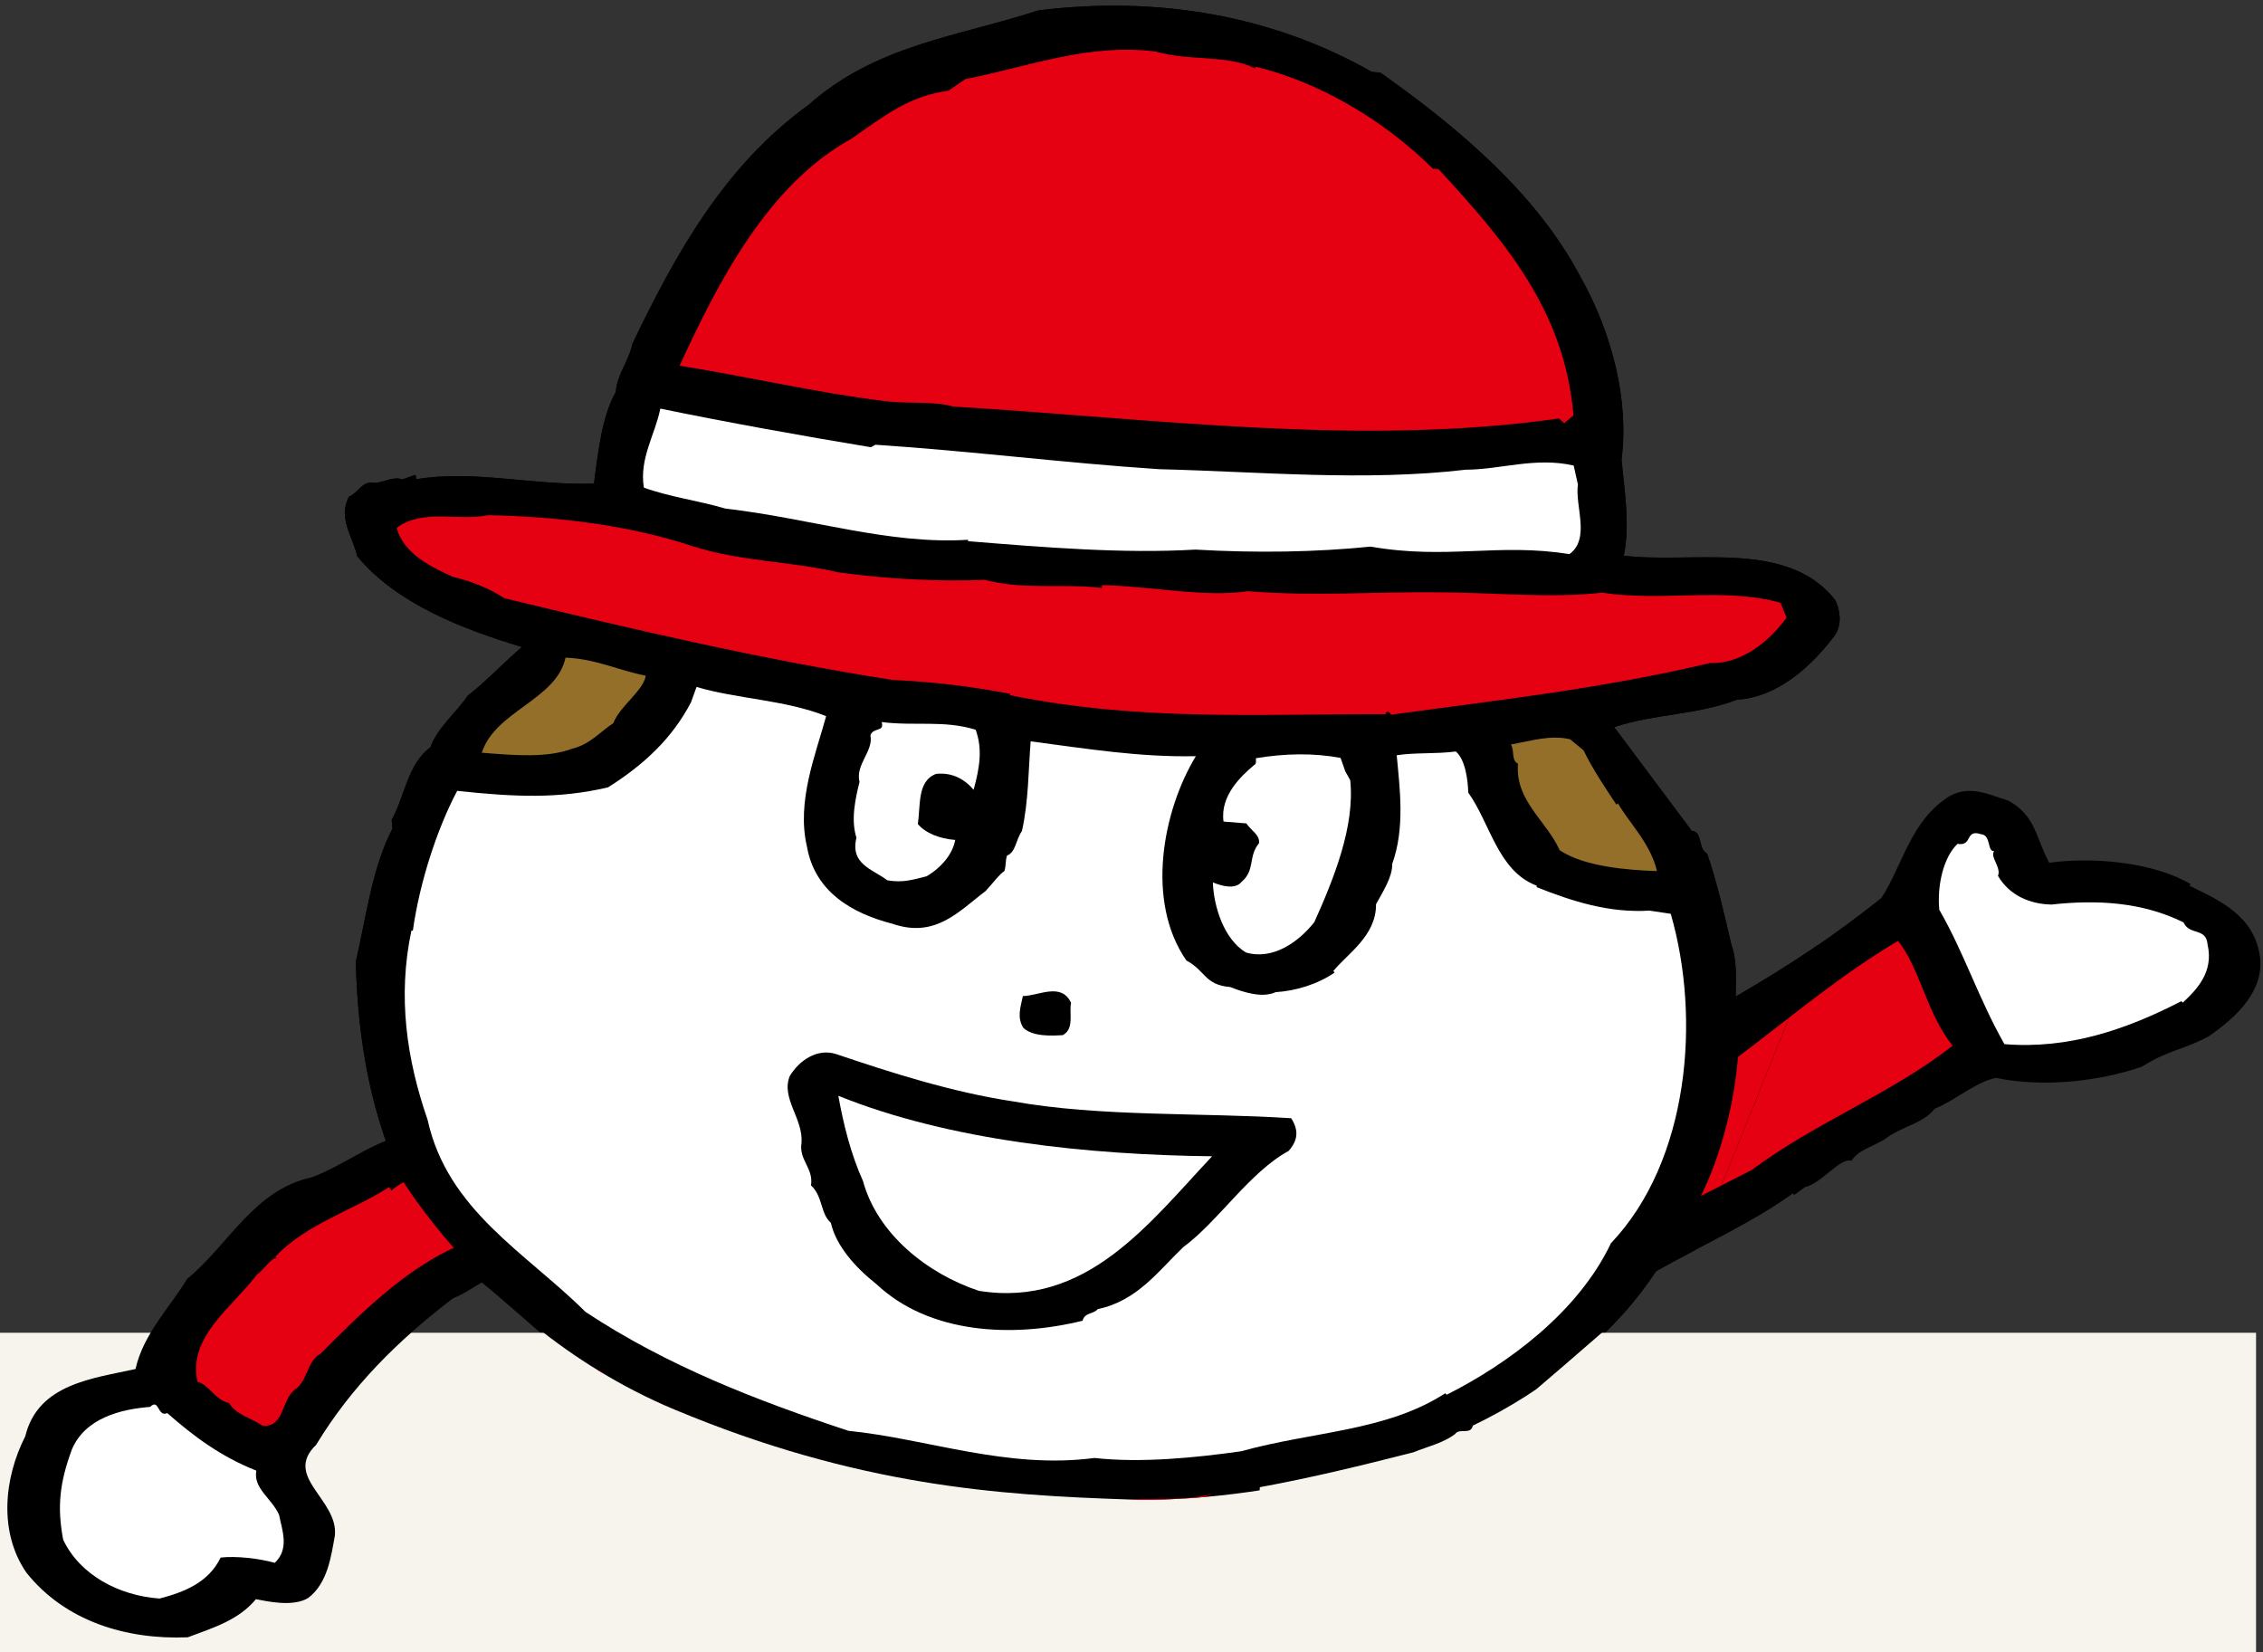
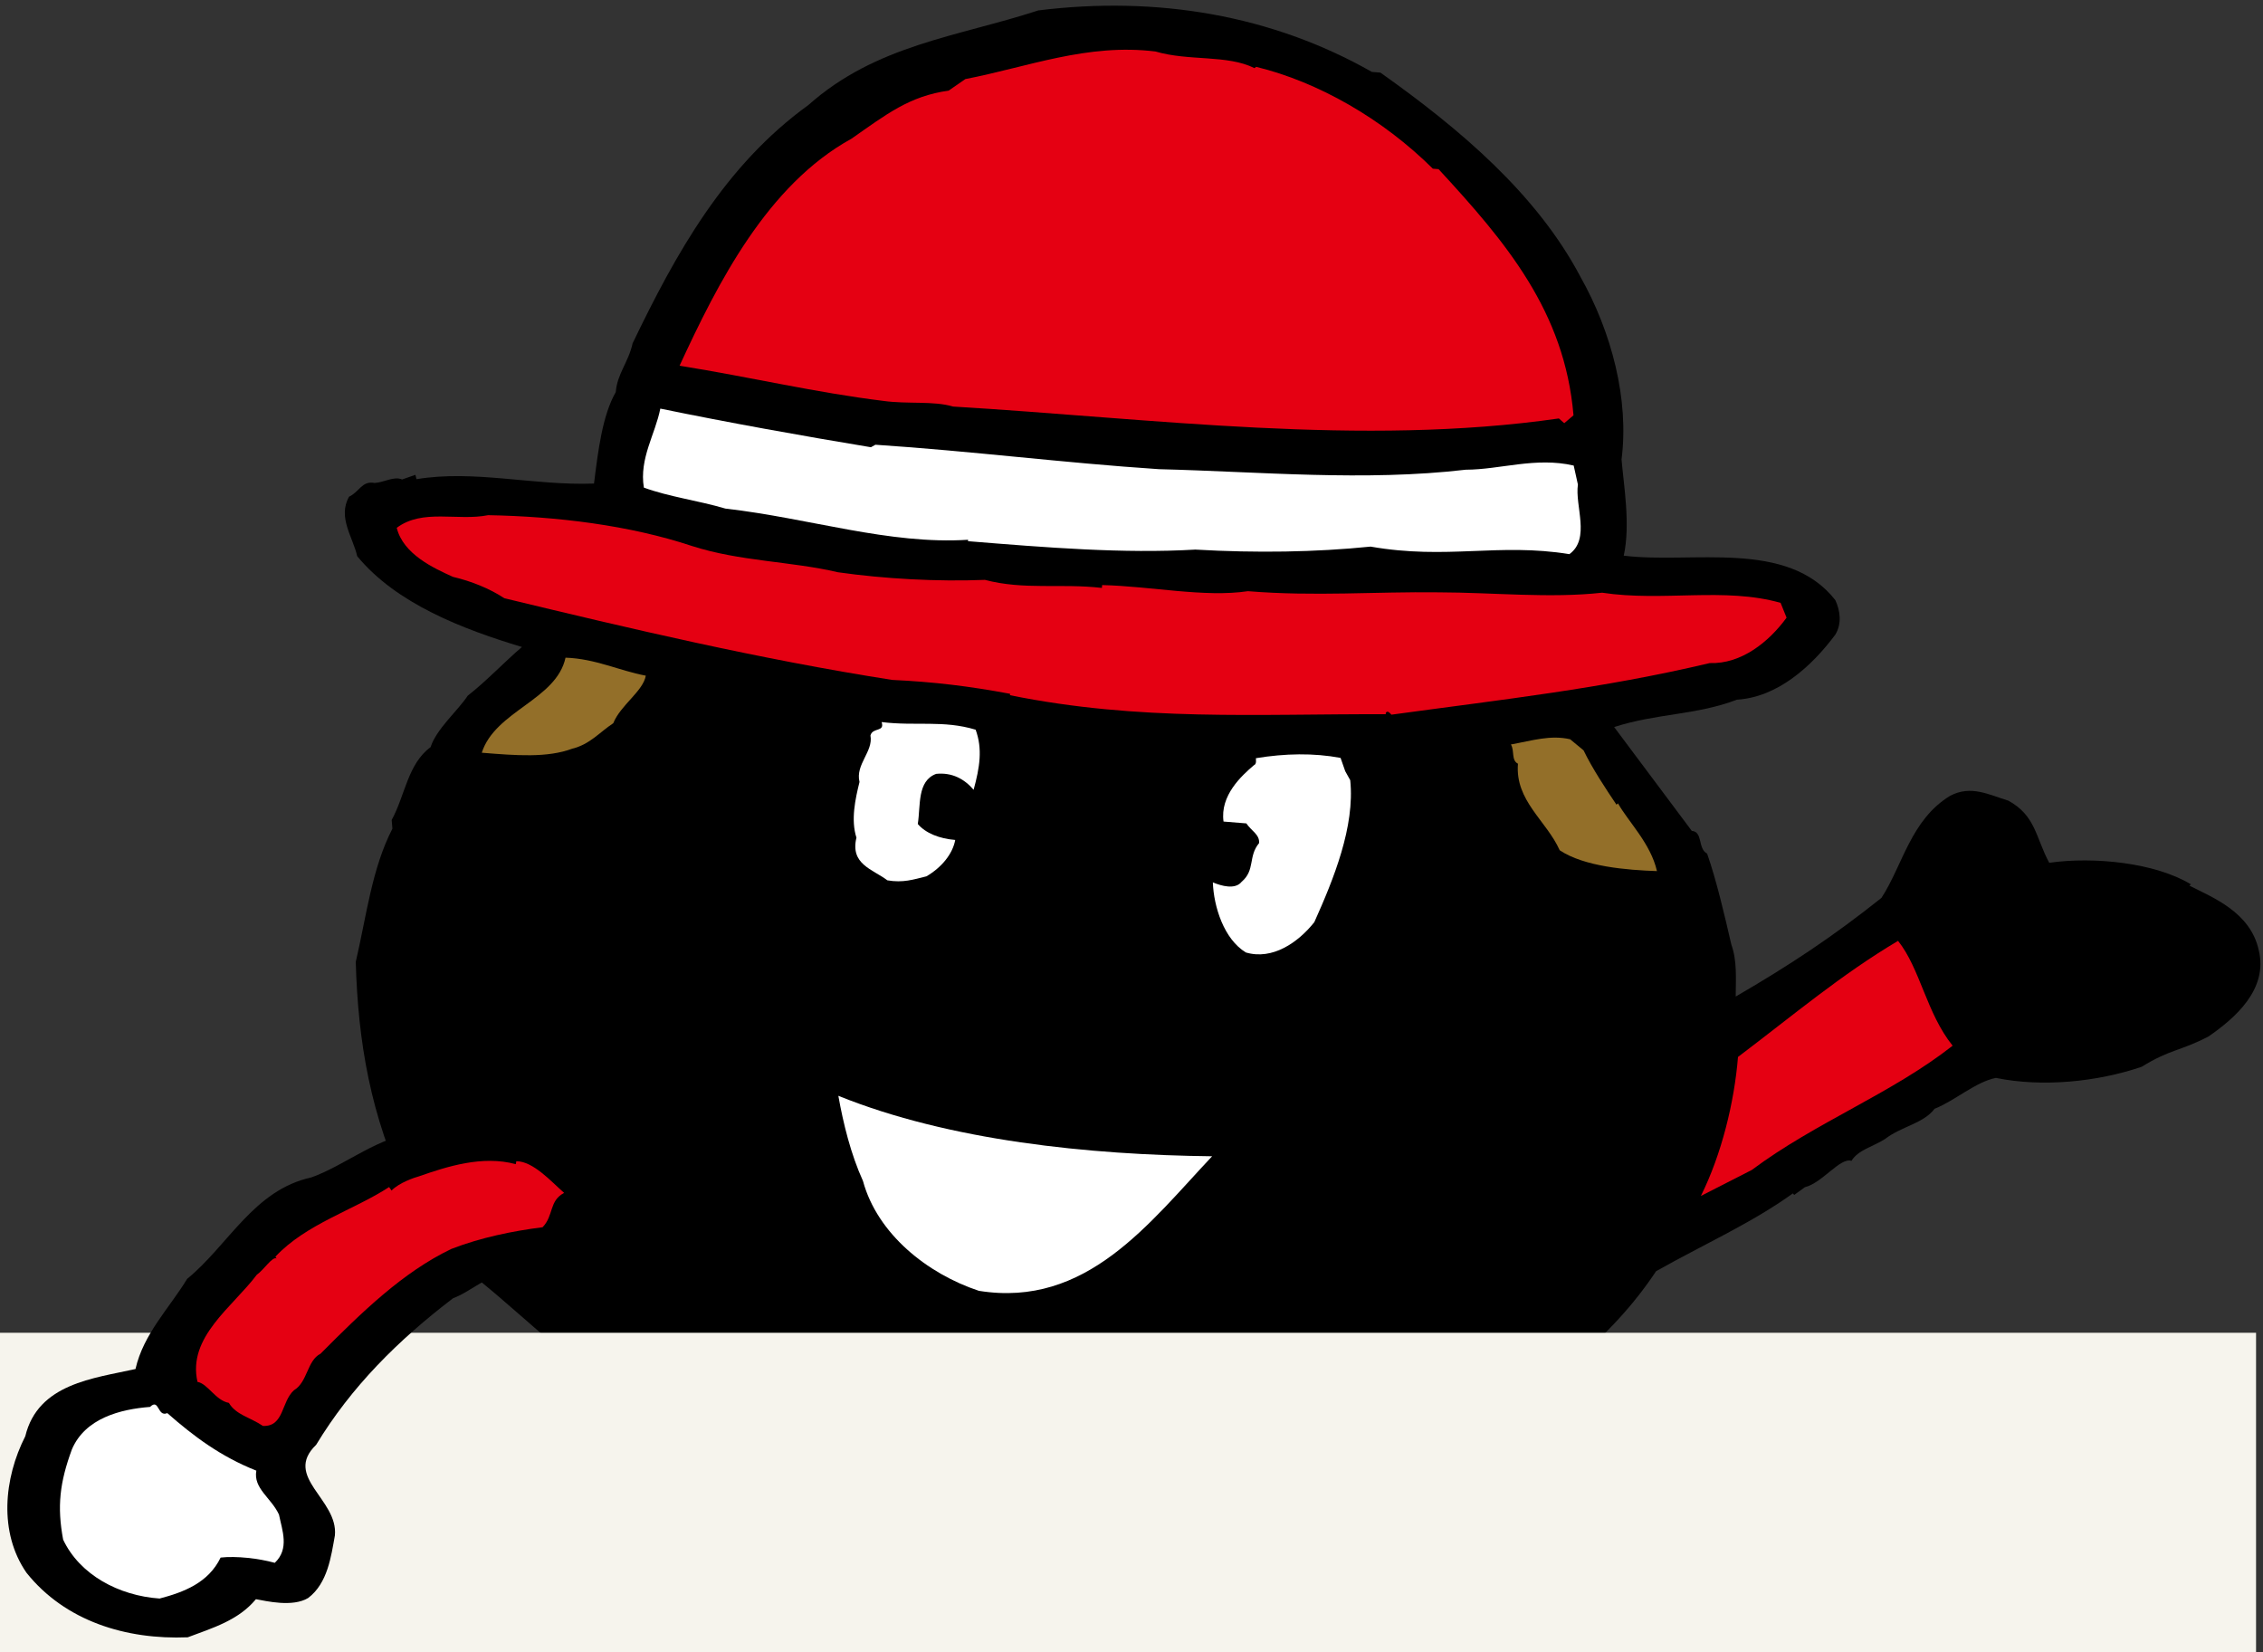
<svg xmlns="http://www.w3.org/2000/svg" xmlns:xlink="http://www.w3.org/1999/xlink" version="1.1" id="レイヤー_1" x="0px" y="0px" width="163px" height="119px" viewBox="0 0 163 119" enable-background="new 0 0 163 119" xml:space="preserve">
  <rect x="0" y="0" width="163" height="119" fill="#333333" stroke="none" />
  <g>
    <g>
      <path d="M31.613,89.714c-0.405-1.375-1.554-2.502-2.275-3.801c-2.653-5.483-3.556-10.929-3.713-16.625    c0.797-3.448,1.165-6.725,2.64-9.601l-0.053-0.624c0.971-1.779,1.155-4.039,2.802-5.248c0.417-1.309,1.97-2.63,2.678-3.708    c1.323-1.029,2.68-2.469,3.902-3.506c-4.237-1.275-9.047-3.112-11.867-6.543c-0.303-1.368-1.426-2.802-0.583-4.283    c0.751-0.352,0.921-1.166,1.835-0.988c0.728-0.045,1.386-0.509,1.985-0.252l0.957-0.336l0.078,0.315    c4.189-0.693,8.433,0.478,12.786,0.315c0.294-2.353,0.604-4.91,1.567-6.588c0.108-1.335,0.894-2.097,1.216-3.517    c3.108-6.464,6.617-12.792,12.654-17.156c4.899-4.355,10.73-4.915,16.567-6.818c8.558-1.061,16.814,0.332,24.024,4.43l0.616,0.05    c5.764,4.084,11.272,8.767,14.406,14.704c2.258,4.006,3.516,8.861,2.962,13.155c0.157,1.873,0.652,4.702,0.159,6.935    c4.911,0.606,11.774-1.215,15.238,3.199c0.352,0.753,0.483,1.693,0.006,2.481c-1.74,2.339-4.191,4.516-7.097,4.693    c-2.882,1.11-5.762,0.979-8.839,1.97l5.592,7.479c0.82,0.067,0.413,1.273,1.106,1.64c0.671,1.914,1.284,4.547,1.743,6.548    c0.421,1.171,0.321,2.402,0.315,3.745c3.903-2.266,6.961-4.291,10.496-7.104c1.534-2.355,2.107-5.615,4.935-7.347    c1.511-0.807,2.797-0.083,4.209,0.342c1.977,1.09,1.956,2.638,2.942,4.474c3.24-0.46,7.646,0.001,10.205,1.552l-0.11,0.094    c1.686,0.86,4.391,1.906,4.995,4.641c0.699,2.847-1.741,4.922-3.605,6.217c-2.049,1.072-2.76,0.912-4.827,2.191    c-3.188,1.084-7.145,1.486-10.5,0.8c-1.47,0.294-2.92,1.624-4.416,2.225c-0.81,1.07-2.375,1.254-3.588,2.189    c-0.869,0.549-1.921,0.774-2.398,1.561c-0.805-0.272-2.093,1.588-3.356,1.898l-0.77,0.558l-0.093-0.112    c-2.962,2.135-6.5,3.709-9.856,5.605c-3.18,4.805-8.037,8.646-13.198,11.12c-0.161,0.711-0.941,0.13-1.289,0.619    c-0.88,0.651-1.932,0.876-3,1.306c-3.692,0.94-7.17,1.795-11.052,2.512c-0.082,2.267-2.052,3.657-2.056,6.239    c-1.345,2.577-2.897,5.137-3.652,8.072c-1.661,2.655-3.221,5.318-4.694,8.195c-1.717,0.79-1.831,3.467-3.987,3.292    c-0.418,3.891-1.384,8.153-1.898,11.934c0.479,0.452,1.309,0.417,1.695,0.757c2.823,0.85,5.864,2.853,5.991,6.377    c-0.075,0.924-0.852,1.583-1.432,2.363c-4.341,1.302-9.191,1.216-13.451,0.25c-2.799-1.156-6.605-1.362-7.476-4.636l0.613-5.013    c-0.282-0.332,0.249-0.496,0.282-0.906c-0.037-4.652,1.972-9.036,1.407-13.525c0.214-0.086,0.34-0.385,0.143-0.505    c-9.218-3.537-17.442-6.581-25.928-11.506c-4.048,2.771-6.544,6.804-10.671,9.26c-0.834,1.378-2.441,2.074-3.465,3.231    c-1.281,0.516-2.835,1.836-4.514,0.874c-4.691-2.034-9.608-6.36-12.518-11.245c-0.63-2.428,0.846-4.065,2.126-5.82    c2.316-0.536,3.897-0.924,6.532-0.296l-0.008,0.102c1.72,0.451,3.091,1.387,4.555,2.436c3.238-1.7,5.858-3.45,8.642-5.912    c1.426-1.02,2.603-2.784,3.669-4.454c0.828-0.036,1.151-1.456,1.723-2.133c0.564-0.575,1.314-0.927,1.483-1.74l3.039-3.058    c0.895-0.858,1.936-2.22,2.833-3.077c-1.646-1.374-3.376-2.961-4.927-4.222L31.613,89.714z" />
      <path fill="#E50012" d="M90.362,4.908l0.112-0.095c4.458,1.085,9.1,3.734,12.732,7.337l0.411,0.033    c4.843,5.248,9.087,10.242,9.719,17.732l-0.666,0.566l-0.386-0.341c-14.217,2.048-29.239,0.003-43.634-0.857    c-1.412-0.423-3.292-0.163-5.03-0.408c-4.908-0.604-9.469-1.698-14.672-2.533c2.758-5.975,6.327-13.021,12.383-16.352    c2.519-1.759,4.174-3.07,6.997-3.462l1.203-0.832c4.514-0.874,8.787-2.592,13.696-1.987C85.65,4.422,88.376,3.92,90.362,4.908z" />
      <path fill="#FFFFFF" d="M113.654,34.901c-0.228,1.531,0.923,3.898-0.613,5.013c-5.099-0.828-8.816,0.42-14.318-0.543    c-3.959,0.401-8.2,0.47-12.622,0.215c-5.191,0.302-10.733-0.148-16.378-0.606l0.008-0.102c-5.712,0.361-11.344-1.541-17.485-2.247    c-1.916-0.57-4.064-0.847-5.869-1.51c-0.347-2.095,0.829-3.859,1.184-5.69c4.98,1.024,10.276,1.971,15.169,2.782l0.326-0.18    c6.987,0.463,13.531,1.305,20.416,1.761c7.322,0.181,14.805,0.891,22.107,0.038c2.48-0.005,5.035-0.933,7.772-0.299    L113.654,34.901z" />
      <path fill="#E50012" d="M128.684,44.489c-1.28,1.756-3.269,3.351-5.535,3.271c-7.795,1.847-14.884,2.615-22.928,3.717    c-0.094-0.11-0.283-0.331-0.402-0.135l-0.008,0.102c-9.296-0.03-17.71,0.526-27.063-1.369l0.008-0.102    c-2.951-0.55-5.508-0.861-8.493-1c-9.59-1.501-18.916-3.705-27.935-5.884c-1.079-0.707-2.381-1.227-3.699-1.538    c-1.395-0.63-3.587-1.635-4.052-3.533c1.869-1.398,4.377-0.471,6.583-0.911c4.952,0.091,10.17,0.721,14.697,2.225    c3.423,1.104,7.143,1.097,10.489,1.885c3.37,0.48,7.177,0.686,10.597,0.55c2.831,0.746,5.456,0.237,8.425,0.58l0.017-0.205    c3.507,0.078,7.364,0.908,10.502,0.44c4.825,0.392,9.193,0.023,13.734,0.083c3.926,0.008,8.023,0.443,11.777,0.026    c4.387,0.665,8.816-0.42,12.855,0.732L128.684,44.489z" />
      <path fill="#936F29" d="M114.063,54.048c0.618,1.29,1.631,2.818,2.368,3.911l0.111-0.094c0.721,1.299,2.349,2.876,2.806,4.878    c-2.163-0.073-5.243-0.323-7.005-1.5c-0.963-2.145-3.224-3.566-3.007-6.235c-0.497-0.248-0.235-0.95-0.508-1.385    c1.572-0.287,2.846-0.699,4.266-0.376L114.063,54.048z" />
      <path fill="#936F29" d="M46.516,48.667c-0.194,1.121-1.825,2.126-2.344,3.425c-0.982,0.645-1.674,1.517-2.937,1.828    c-1.812,0.68-4.071,0.497-6.534,0.297c0.97-3.021,5.372-3.8,6.033-6.846C42.897,47.444,44.583,48.304,46.516,48.667z" />
-       <path fill="#FFFFFF" d="M59.505,51.582c-0.737,2.729-2.149,6.128-1.382,9.392c0.563,3.249,3.227,4.808,6.161,5.563    c3.115,1.08,4.83-0.951,6.699-2.349c0.453-0.479,1.032-1.259,1.357-1.439c0.137-0.402,0.058-0.719,0.195-1.122    c0.64-0.257,0.605-1.087,1.073-1.771c0.483-2.132,0.47-4.508,0.628-6.459c4.089,0.539,7.86,1.154,11.898,1.068    c-2.386,3.939-3.639,10.45-0.679,14.72c1.388,0.732,1.305,1.758,3.152,1.908c1.001,0.392,2.311,0.808,3.277,0.369    c1.452-0.087,3.042-0.578,4.246-1.41l-0.094-0.11c1.031-1.261,3.099-2.54,3.077-4.813c0.485-0.891,1.193-1.97,1.166-2.903    c0.934-2.609,0.544-5.431,0.324-7.825c1.257-0.208,2.796-0.083,4.258-0.274c0.678,0.573,0.868,2.034,0.896,2.965    c1.579,2.195,2.125,5.649,4.932,6.703l-0.008,0.103c2.602,1.036,5.221,1.869,8.128,1.692l1.531,0.228    c2.178,7.512,1.345,17.775-4.303,23.723c-2.365,4.974-7.422,8.696-11.838,10.92l-0.093-0.111c-4.254,2.754-9.521,2.74-14.701,4.18    c-3.24,0.46-7.2,0.862-10.576,0.484c-6.268,0.835-12.079-1.393-17.716-1.955c-6.642-2.192-13.052-4.675-18.936-8.562    c-4.303-4.276-9.943-7.317-11.378-13.838c-1.507-4.359-2.175-8.855-1.166-13.63l0.103,0.008c0.488-3.472,1.728-7.299,3.193-10.073    c4.097,0.437,7.288,0.592,10.869-0.254c2.613-1.647,4.628-3.548,5.974-6.126l0.399-1.105    C52.994,50.33,56.604,50.416,59.505,51.582z" />
      <path fill="#FFFFFF" d="M70.274,52.559c0.507,1.386,0.296,2.711-0.146,4.328c-0.659-0.777-1.549-1.263-2.695-1.148    c-1.384,0.507-1.115,2.284-1.326,3.611c0.564,0.666,1.566,1.058,2.696,1.15c-0.187,1.017-0.988,1.986-2.073,2.62    c-0.948,0.234-1.692,0.482-2.813,0.288c-1.071-0.809-2.695-1.15-2.229-3.074c-0.414-1.274-0.082-2.796,0.221-4.011    c-0.31-1.266,1.005-2.192,0.788-3.346c0.153-0.607,1.051-0.224,0.804-0.968C65.954,52.312,67.954,51.854,70.274,52.559z" />
      <path fill="#FFFFFF" d="M96.894,55.547l0.361,0.649c0.349,3.334-1.199,7.134-2.587,10.224c-1.152,1.457-3.012,2.753-4.93,2.184    c-1.575-0.954-2.315-3.288-2.378-5.049c0.598,0.255,1.608,0.544,2.07-0.039c0.998-0.849,0.456-1.822,1.26-2.79    c0.05-0.616-0.55-0.871-0.918-1.418l-1.643-0.133c-0.26-1.881,1.301-3.303,2.189-4.058c0.214-0.086,0.135-0.402,0.143-0.505    c2.095-0.347,4.164-0.385,6.098-0.022L96.894,55.547z" />
-       <path fill="#FFFFFF" d="M143.642,61.305c-0.339,0.385,0.525,1.18,0.269,1.779c0.816,1.409,2.315,2.047,3.862,2.068    c3.231-0.357,6.524-0.192,9.504,1.288c0.437,0.966,1.626,0.34,1.73,1.587c0.457,2.001-0.78,3.243-1.788,4.195l-0.093-0.112    c-3.988,2.054-8.133,3.473-12.752,3.098c-1.897-3.356-2.88-6.536-4.691-9.68c-0.166-1.768,0.308-3.796,1.315-4.748    c1.121,0.193,0.503-1.095,1.709-0.689C143.427,60.15,143.12,61.366,143.642,61.305z" />
      <path fill="#E50012" d="M140.645,75.319c-4.414,3.465-9.849,5.503-14.469,8.952l-3.665,1.871    c1.483-2.979,2.407-6.728,2.674-10.012c4.072-3.078,7.401-5.908,11.528-8.362C138.307,69.758,138.767,72.997,140.645,75.319z" />
      <path d="M77.148,72.231c-0.161,0.71,0.261,1.882-0.601,2.328c-0.728,0.044-2.182,0.132-2.849-0.541    c-0.455-0.76-0.191-1.462-0.022-2.274C74.814,71.731,76.445,70.727,77.148,72.231z" />
      <path d="M72.957,79.329c6.314,1.133,13.574,0.793,20.047,1.215c0.55,0.87,0.492,1.59-0.192,2.359    c-2.81,1.529-5.06,5.066-7.586,6.927c-1.793,1.714-3.31,3.864-6.149,4.46c-0.34,0.385-0.947,0.233-1.101,0.84    c-5.06,1.243-11.031,0.965-14.869-2.653c-1.456-1.152-2.88-2.712-3.26-4.397c-0.77-0.683-0.567-1.906-1.433-2.7    c0.202-1.224-0.885-1.828-0.682-3.051c0.142-1.746-1.495-3.22-0.848-4.821c0.715-1.183,2.023-2.007,3.331-1.589    C64.237,77.279,68.568,78.664,72.957,79.329z" />
      <path fill="#FFFFFF" d="M87.307,83.284c-4.522,4.799-9.049,10.94-16.8,9.691c-3.724-1.232-7.313-4.106-8.348-7.911    c-0.877-1.929-1.42-4.144-1.774-6.135C68.387,82.162,78.429,83.183,87.307,83.284z" />
      <path fill="#E50012" d="M50.515,102.511c-0.99,0.746-1.5,1.945-2.02,3.245c-0.68,2.011,0.402,3.958,0.996,5.556    c2.948,3.133,8.051,1.377,11.459,0.105l3.049-1.923c0.424,2.412,1.738,5.308,4.111,6.637c1.97,1.193,4.792,2.042,6.92,1.285    c3.521-1.367,4.633-4.893,6.124-7.975l0.117-1.436c2.077-0.142,4.224,0.135,6.131-0.432l-0.419,0.068    c-3.422,7.782-5.722,15.756-11.507,22.107c-3.72,0.006-7.828-1.565-11.585-2.388c-2.02-0.577-4.201-1.684-6.128-2.149    c-9.062-2.906-16.513-7.85-24.835-12.246c-0.574-0.562-1.789-0.868-1.722-1.689c2.577-2.477,4.289-5.748,7.063-8.106    c1.143-1.354,2.381-2.596,3.696-3.521c0.434-0.276,0.613-1.192,1.213-0.935C45.413,100.444,48.048,101.071,50.515,102.511z" />
      <path fill="#FFFFFF" d="M62.922,106.204c-2.33,1.981-5.489,3.998-9.132,4.321c-1.343-0.005-1.431-1.459-1.877-2.321    c0.039-1.753,1.165-2.901,2.283-3.946L62.922,106.204z" />
      <path fill="#FFFFFF" d="M72.204,107.681c1.934,0.364,3.49,0.283,5.457,0.236c-1.432,2.364-1.526,6.075-4.903,6.937    c-1.933-0.362-3.715-1.334-4.282-3.239c-0.612-1.393-0.88-3.171-0.874-4.514C69.116,107.534,70.64,107.864,72.204,107.681z" />
      <path fill="#E50012" d="M32.928,116.787c-2.774,2.357-5.094,5.476-8.373,7.69c-1.424-1.562-2.761-2.912-4.422-4.08    c3.354-3.136,4.065-2.975,7.805-5.771C29.946,114.066,31.344,115.936,32.928,116.787z" />
      <path fill="#FFFFFF" d="M16.653,120.012c-0.242,2.977,4.248,3.651,4.725,6.685c0.111-0.093,0.119-0.195,0.213-0.085    c-0.58,0.78-1.731,2.236-3.089,2.435c-3.571-1.84-7.632-5.269-9.701-9.053c-0.062-0.522,0.075-0.923,0.125-1.54    c0.99-0.745,1.595-1.833,2.922-1.621C13.695,116.983,16.083,118.106,16.653,120.012z" />
      <path fill="#E50012" d="M72.754,132.728c-0.069,3.404-1.283,8.161-1.865,11.523l-6.569-0.533    c-0.283-4.155,1.498-7.006,1.532-11.24c0.726-0.045,0.587-0.881,0.731-1.387C68.383,131.857,70.846,132.057,72.754,132.728z" />
    </g>
    <path fill="#FFFFFF" d="M76.533,148.533c0.985,0.597,1.92,1.809,2.129,3.066c-0.494,0.993-2.059,1.175-3.3,1.177   c-3.505-0.076-6.824,0.067-9.897-1.526c-0.95,0.234-1.285-0.723-1.995-0.884c-0.387-1.582,0.217-2.67,0.104-3.816   c2.471,0.098,5.149,0.213,7.414,0.293C72.795,147.505,74.951,147.68,76.533,148.533z" />
  </g>
  <rect x="-1.5" y="95.997" fill="#F6F4ED" width="164" height="60.003" />
  <g>
    <path d="M37.848,92.14l-0.33-0.611c-1.96-0.136-3.466,1.465-4.883,1.979c-3.969,3.028-7.338,6.385-9.862,10.557   c-2.407,2.318,1.602,3.93,1.349,6.531c-0.272,1.495-0.515,3.435-1.923,4.503c-1.116,0.679-3.016,0.223-3.765,0.087   c-1.271,1.534-3.136,2.076-4.911,2.745c-4.446,0.184-8.832-1.165-11.616-4.65c-2.009-2.902-1.63-6.803-0.086-9.831   c0.914-3.804,4.95-4.172,7.938-4.842c0.574-2.542,2.456-4.406,3.719-6.492c2.979-2.436,4.803-6.405,8.94-7.307   c2.475-0.873,4.968-3.066,7.754-3.221c1.085-1.127,2.727,0.165,3.426-1.252c0,0,4.766-1.077,7.792,1.418s3.317,5.089,2.221,6.922   C42.515,90.513,37.848,92.14,37.848,92.14z" />
    <path fill="#E50012" d="M37.15,83.853c-2.417-0.661-4.998,0.193-6.881,0.843c-0.465,0.136-1.523,0.494-2.067,1.057l-0.175-0.252   c-2.504,1.64-5.997,2.659-8.191,5.016l0.086,0.126c-0.3-0.165-0.92,0.825-1.425,1.174c-1.749,2.329-5.01,4.493-4.272,7.716   c0.747,0.136,1.299,1.338,2.26,1.513c0.505,0.864,1.571,1.058,2.454,1.661c1.534,0.058,1.31-1.747,2.234-2.571   c0.99-0.592,0.942-2.145,1.912-2.63c2.971-2.988,5.921-5.871,9.426-7.55c2.133-0.825,4.424-1.29,6.57-1.562   c0.815-0.844,0.455-1.901,1.552-2.474c-0.95-0.835-2.231-2.28-3.444-2.281L37.15,83.853z" />
    <path fill="#FFFFFF" d="M5.179,104.394c-0.874,2.377-1.079,4.105-0.631,6.502c1.193,2.534,4.008,4.039,6.948,4.243   c1.737-0.457,3.513-1.127,4.396-2.951c1.126-0.126,2.747,0.059,3.901,0.379c1.069-1.018,0.533-2.33,0.302-3.474   c-0.554-1.205-1.864-1.884-1.631-3.165c-2.571-1.019-4.512-2.474-6.414-4.145c-0.718,0.311-0.572-1.097-1.242-0.446   C8.683,101.502,6.141,102.142,5.179,104.394z" />
  </g>
  <g>
    <g>
      <defs>
-         <path id="SVGID_1_" d="M28.755,84.636c0,0,1.088,1.878,3.27,4.479c3.184,3.795,8.699,9.13,16.566,12.415     c13.258,5.537,23.427,6.162,32.68,6.474s23.528-2.953,29.381-7.936c5.852-4.982,11.454-10.03,11.454-10.03     s19.862-48.845,20.035-51.266c0.172-2.421-33.274-64.221-33.274-64.221L4.025-1.545l15.892,85.487L28.755,84.636z" />
-       </defs>
+         </defs>
      <clipPath id="SVGID_2_">
        <use xlink:href="#SVGID_1_" overflow="visible" />
      </clipPath>
      <g clip-path="url(#SVGID_2_)">
        <g>
          <path d="M98.813,5.181l0.616,0.05c5.764,4.084,11.272,8.767,14.406,14.704c2.258,4.006,3.516,8.861,2.962,13.155      c0.157,1.873,0.652,4.702,0.159,6.935c4.911,0.606,11.774-1.215,15.238,3.199c0.352,0.753,0.483,1.693,0.006,2.481      c-1.74,2.339-4.191,4.516-7.097,4.693c-2.882,1.11-5.762,0.979-8.839,1.97l5.592,7.479c0.82,0.067,0.413,1.273,1.106,1.64      c0.671,1.914,1.284,4.547,1.743,6.548c0.421,1.171,0.321,2.402,0.315,3.745c3.903-2.266,6.961-4.291,10.496-7.104      c1.534-2.355,2.107-5.615,4.935-7.347c1.511-0.807,2.797-0.083,4.209,0.342c1.977,1.09,1.956,2.638,2.942,4.474      c3.24-0.46,7.646,0.001,10.205,1.552l-0.11,0.094c1.686,0.86,4.391,1.906,4.995,4.641c0.699,2.847-1.741,4.922-3.605,6.217      c-2.049,1.072-2.76,0.912-4.827,2.191c-3.188,1.084-7.145,1.486-10.5,0.8c-1.47,0.294-2.92,1.624-4.416,2.225      c-0.81,1.07-2.375,1.254-3.588,2.189c-0.869,0.549-1.921,0.774-2.398,1.561c-0.805-0.272-2.093,1.588-3.356,1.898l-0.77,0.558      l-0.093-0.112c-2.962,2.135-6.5,3.709-9.856,5.605c-3.18,4.805-8.037,8.646-13.198,11.12c-0.161,0.711-0.941,0.13-1.289,0.619      c-0.88,0.651-1.932,0.876-3,1.306c-3.692,0.94-7.17,1.795-11.052,2.512c-0.082,2.267-2.052,3.657-2.056,6.239      c-1.345,2.577-2.897,5.137-3.652,8.072c-1.661,2.655-3.221,5.318-4.694,8.195c-1.717,0.79-1.831,3.467-3.987,3.292      c-0.418,3.891-1.384,8.153-1.898,11.934c0.479,0.452,1.309,0.417,1.695,0.757c2.823,0.85,5.864,2.853,5.991,6.377      c-0.075,0.924-0.852,1.583-1.432,2.363c-4.341,1.302-9.191,1.216-13.451,0.25c-2.799-1.156-6.605-1.362-7.476-4.636l0.613-5.013      c-0.282-0.332,0.249-0.496,0.282-0.906c-0.037-4.652,1.972-9.036,1.407-13.525c0.214-0.086,0.34-0.385,0.143-0.505      c-9.218-3.537-17.442-6.581-25.928-11.506c-4.048,2.771-6.544,6.804-10.671,9.26c-0.834,1.378-2.441,2.074-3.465,3.231      c-1.281,0.516-2.835,1.836-4.514,0.874c-4.691-2.034-9.608-6.36-12.518-11.245c-0.63-2.428,0.846-4.065,2.126-5.82      c2.316-0.536,3.897-0.924,6.532-0.296l-0.008,0.102c1.72,0.451,3.091,1.387,4.555,2.436c3.238-1.7,5.858-3.45,8.642-5.912      c1.426-1.02,2.603-2.784,3.669-4.454c0.828-0.036,1.151-1.456,1.723-2.133c0.564-0.575,1.314-0.927,1.483-1.74      c-1.659,0.072-3.584-0.393-5.386,0.182c-0.574-0.562-1.06,0.328-1.675,0.278c-2.841-0.645-5.011,0.626-7.765,0.197      c-1.418,0.917-3.523,0.126-4.967,1.353c-1.966,0.047-5.353-0.228-7.171-2.029c-2.371-1.329-4.13-3.848-5.264-6.419      c-0.211-2.497-1.919-5.633,0.702-7.384c3.058-2.024,6.866-0.578,9.735,0.998c0.968,0.801,1.988,2.228,3.492,1.523      c1.779-0.27,3.737-0.214,5.421-0.593c3.642-0.324,6.045-0.645,9.507-1.295l1.129,0.092c-0.405-1.375-1.554-2.502-2.275-3.801      c-2.653-5.483-3.556-10.929-3.713-16.625c0.797-3.448,1.165-6.725,2.64-9.601l-0.053-0.624c0.971-1.779,1.155-4.039,2.802-5.248      c0.417-1.309,1.97-2.63,2.678-3.708c1.323-1.029,2.68-2.469,3.902-3.506c-4.237-1.275-9.047-3.112-11.867-6.543      c-0.303-1.368-1.426-2.802-0.583-4.283c0.751-0.352,0.921-1.166,1.835-0.988c0.728-0.045,1.386-0.509,1.985-0.252l0.957-0.336      l0.078,0.315c4.189-0.693,8.433,0.478,12.786,0.315c0.294-2.353,0.604-4.91,1.567-6.588c0.108-1.335,0.894-2.097,1.216-3.517      c3.108-6.464,6.617-12.792,12.654-17.156c4.899-4.355,10.73-4.915,16.567-6.818C83.347-0.31,91.603,1.082,98.813,5.181z" />
          <path fill="#E50012" d="M90.362,4.908l0.112-0.095c4.458,1.085,9.1,3.734,12.732,7.337l0.411,0.033      c4.843,5.248,9.087,10.242,9.719,17.732l-0.666,0.566l-0.386-0.341c-14.217,2.048-29.239,0.003-43.634-0.857      c-1.412-0.423-3.292-0.163-5.03-0.408c-4.908-0.604-9.469-1.698-14.672-2.533c2.758-5.975,6.327-13.021,12.383-16.352      c2.519-1.759,4.174-3.07,6.997-3.462l1.203-0.832c4.514-0.874,8.787-2.592,13.696-1.987C85.65,4.422,88.376,3.92,90.362,4.908z" />
-           <path fill="#FFFFFF" d="M113.654,34.901c-0.228,1.531,0.923,3.898-0.613,5.013c-5.099-0.828-8.816,0.42-14.318-0.543      c-3.959,0.401-8.2,0.47-12.622,0.215c-5.191,0.302-10.733-0.148-16.378-0.606l0.008-0.102      c-5.712,0.361-11.344-1.541-17.485-2.247c-1.916-0.57-4.064-0.847-5.869-1.51c-0.347-2.095,0.829-3.859,1.184-5.69      c4.98,1.024,10.276,1.971,15.169,2.782l0.326-0.18c6.987,0.463,13.531,1.305,20.416,1.761      c7.322,0.181,14.805,0.891,22.107,0.038c2.48-0.005,5.035-0.933,7.772-0.299L113.654,34.901z" />
          <path fill="#E50012" d="M128.684,44.489c-1.28,1.756-3.269,3.351-5.535,3.271c-7.795,1.847-14.884,2.615-22.928,3.717      c-0.094-0.11-0.283-0.331-0.402-0.135l-0.008,0.102c-9.296-0.03-17.71,0.526-27.063-1.369l0.008-0.102      c-2.951-0.55-5.508-0.861-8.493-1c-9.59-1.501-18.916-3.705-27.935-5.884c-1.079-0.707-2.381-1.227-3.699-1.538      c-1.395-0.63-3.587-1.635-4.052-3.533c1.869-1.398,4.377-0.471,6.583-0.911c4.952,0.091,10.17,0.721,14.697,2.225      c3.423,1.104,7.143,1.097,10.489,1.885c3.37,0.48,7.177,0.686,10.597,0.55c2.831,0.746,5.456,0.237,8.425,0.58l0.017-0.205      c3.507,0.078,7.364,0.908,10.502,0.44c4.825,0.392,9.193,0.023,13.734,0.083c3.926,0.008,8.023,0.443,11.777,0.026      c4.387,0.665,8.816-0.42,12.855,0.732L128.684,44.489z" />
          <path fill="#936F29" d="M114.063,54.048c0.618,1.29,1.631,2.818,2.368,3.911l0.111-0.094c0.721,1.299,2.349,2.876,2.806,4.878      c-2.163-0.073-5.243-0.323-7.005-1.5c-0.963-2.145-3.224-3.566-3.007-6.235c-0.497-0.248-0.235-0.95-0.508-1.385      c1.572-0.287,2.846-0.699,4.266-0.376L114.063,54.048z" />
          <path fill="#936F29" d="M46.516,48.667c-0.194,1.121-1.825,2.126-2.344,3.425c-0.982,0.645-1.674,1.517-2.937,1.828      c-1.812,0.68-4.071,0.497-6.534,0.297c0.97-3.021,5.372-3.8,6.033-6.846C42.897,47.444,44.583,48.304,46.516,48.667z" />
          <path fill="#FFFFFF" d="M59.505,51.582c-0.737,2.729-2.149,6.128-1.382,9.392c0.563,3.249,3.227,4.808,6.161,5.563      c3.115,1.08,4.83-0.951,6.699-2.349c0.453-0.479,1.032-1.259,1.357-1.439c0.137-0.402,0.058-0.719,0.195-1.122      c0.64-0.257,0.605-1.087,1.073-1.771c0.483-2.132,0.47-4.508,0.628-6.459c4.089,0.539,7.86,1.154,11.898,1.068      c-2.386,3.939-3.639,10.45-0.679,14.72c1.388,0.732,1.305,1.758,3.152,1.908c1.001,0.392,2.311,0.808,3.277,0.369      c1.452-0.087,3.042-0.578,4.246-1.41l-0.094-0.11c1.031-1.261,3.099-2.54,3.077-4.813c0.485-0.891,1.193-1.97,1.166-2.903      c0.934-2.609,0.544-5.431,0.324-7.825c1.257-0.208,2.796-0.083,4.258-0.274c0.678,0.573,0.868,2.034,0.896,2.965      c1.579,2.195,2.125,5.649,4.932,6.703l-0.008,0.103c2.602,1.036,5.221,1.869,8.128,1.692l1.531,0.228      c2.178,7.512,1.345,17.775-4.303,23.723c-2.365,4.974-7.422,8.696-11.838,10.92l-0.093-0.111      c-4.254,2.754-9.521,2.74-14.701,4.18c-3.24,0.46-7.2,0.862-10.576,0.484c-6.268,0.835-12.079-1.393-17.716-1.955      c-6.642-2.192-13.052-4.675-18.936-8.562c-4.303-4.276-9.943-7.317-11.378-13.838c-1.507-4.359-2.175-8.855-1.166-13.63      l0.103,0.008c0.488-3.472,1.728-7.299,3.193-10.073c4.097,0.437,7.288,0.592,10.869-0.254c2.613-1.647,4.628-3.548,5.974-6.126      l0.399-1.105C52.994,50.33,56.604,50.416,59.505,51.582z" />
          <path fill="#FFFFFF" d="M70.274,52.559c0.507,1.386,0.296,2.711-0.146,4.328c-0.659-0.777-1.549-1.263-2.695-1.148      c-1.384,0.507-1.115,2.284-1.326,3.611c0.564,0.666,1.566,1.058,2.696,1.15c-0.187,1.017-0.988,1.986-2.073,2.62      c-0.948,0.234-1.692,0.482-2.813,0.288c-1.071-0.809-2.695-1.15-2.229-3.074c-0.414-1.274-0.082-2.796,0.221-4.011      c-0.31-1.266,1.005-2.192,0.788-3.346c0.153-0.607,1.051-0.224,0.804-0.968C65.954,52.312,67.954,51.854,70.274,52.559z" />
          <path fill="#FFFFFF" d="M96.894,55.547l0.361,0.649c0.349,3.334-1.199,7.134-2.587,10.224c-1.152,1.457-3.012,2.753-4.93,2.184      c-1.575-0.954-2.315-3.288-2.378-5.049c0.598,0.255,1.608,0.544,2.07-0.039c0.998-0.849,0.456-1.822,1.26-2.79      c0.05-0.616-0.55-0.871-0.918-1.418l-1.643-0.133c-0.26-1.881,1.301-3.303,2.189-4.058c0.214-0.086,0.135-0.402,0.143-0.505      c2.095-0.347,4.164-0.385,6.098-0.022L96.894,55.547z" />
-           <path fill="#FFFFFF" d="M143.642,61.305c-0.339,0.385,0.525,1.18,0.269,1.779c0.816,1.409,2.315,2.047,3.862,2.068      c3.231-0.357,6.524-0.192,9.504,1.288c0.437,0.966,1.626,0.34,1.73,1.587c0.457,2.001-0.78,3.243-1.788,4.195l-0.093-0.112      c-3.988,2.054-8.133,3.473-12.752,3.098c-1.897-3.356-2.88-6.536-4.691-9.68c-0.166-1.768,0.308-3.796,1.315-4.748      c1.121,0.193,0.503-1.095,1.709-0.689C143.427,60.15,143.12,61.366,143.642,61.305z" />
          <path fill="#E50012" d="M140.645,75.319c-4.414,3.465-9.849,5.503-14.469,8.952l-3.665,1.871      c1.483-2.979,2.407-6.728,2.674-10.012c4.072-3.078,7.401-5.908,11.528-8.362C138.307,69.758,138.767,72.997,140.645,75.319z" />
          <path d="M77.148,72.231c-0.161,0.71,0.261,1.882-0.601,2.328c-0.728,0.044-2.182,0.132-2.849-0.541      c-0.455-0.76-0.191-1.462-0.022-2.274C74.814,71.731,76.445,70.727,77.148,72.231z" />
          <path d="M72.957,79.329c6.314,1.133,13.574,0.793,20.047,1.215c0.55,0.87,0.492,1.59-0.192,2.359      c-2.81,1.529-5.06,5.066-7.586,6.927c-1.793,1.714-3.31,3.864-6.149,4.46c-0.34,0.385-0.947,0.233-1.101,0.84      c-5.06,1.243-11.031,0.965-14.869-2.653c-1.456-1.152-2.88-2.712-3.26-4.397c-0.77-0.683-0.567-1.906-1.433-2.7      c0.202-1.224-0.885-1.828-0.682-3.051c0.142-1.746-1.495-3.22-0.848-4.821c0.715-1.183,2.023-2.007,3.331-1.589      C64.237,77.279,68.568,78.664,72.957,79.329z" />
          <path fill="#FFFFFF" d="M87.307,83.284c-4.522,4.799-9.049,10.94-16.8,9.691c-3.724-1.232-7.313-4.106-8.348-7.911      c-0.877-1.929-1.42-4.144-1.774-6.135C68.387,82.162,78.429,83.183,87.307,83.284z" />
          <path fill="#E50012" d="M39.727,96.675c-0.897,0.857-1.938,2.219-2.833,3.077c-3.959,0.4-7.63-0.207-11.834,0.692      c-2.789-0.021-4.986,0.318-8.099,0.478C16.64,98.52,16.234,97.144,16,94.956c3.889-0.821,8.028-0.898,11.79-1.42      c2.333-0.741,4.787-0.438,7.01-1.084C36.351,93.715,38.081,95.302,39.727,96.675z" />
          <path fill="#FFFFFF" d="M11.592,93.256c1.287,1.964,0.66,4.599,1.433,6.522c0.053,0.624,0.072,1.659,0.125,2.283      c-3.806-0.206-6.968-3.252-8.069-6.235c-0.285-1.573-0.802-2.854-0.352-4.575c0.333-0.281,0.897-0.857,1.504-0.704      C8.405,90.516,10.263,91.804,11.592,93.256z" />
          <path fill="#E50012" d="M50.515,102.511c-0.99,0.746-1.5,1.945-2.02,3.245c-0.68,2.011,0.402,3.958,0.996,5.556      c2.948,3.133,8.051,1.377,11.459,0.105l3.049-1.923c0.424,2.412,1.738,5.308,4.111,6.637c1.97,1.193,4.792,2.042,6.92,1.285      c3.521-1.367,4.633-4.893,6.124-7.975l0.117-1.436c2.077-0.142,4.224,0.135,6.131-0.432l-0.419,0.068      c-3.422,7.782-5.722,15.756-11.507,22.107c-3.72,0.006-7.828-1.565-11.585-2.388c-2.02-0.577-4.201-1.684-6.128-2.149      c-9.062-2.906-16.513-7.85-24.835-12.246c-0.574-0.562-1.789-0.868-1.722-1.689c2.577-2.477,4.289-5.748,7.063-8.106      c1.143-1.354,2.381-2.596,3.696-3.521c0.434-0.276,0.613-1.192,1.213-0.935C45.413,100.444,48.048,101.071,50.515,102.511z" />
          <path fill="#FFFFFF" d="M62.922,106.204c-2.33,1.981-5.489,3.998-9.132,4.321c-1.343-0.005-1.431-1.459-1.877-2.321      c0.039-1.753,1.165-2.901,2.283-3.946L62.922,106.204z" />
          <path fill="#FFFFFF" d="M72.204,107.681c1.934,0.364,3.49,0.283,5.457,0.236c-1.432,2.364-1.526,6.075-4.903,6.937      c-1.933-0.362-3.715-1.334-4.282-3.239c-0.612-1.393-0.88-3.171-0.874-4.514C69.116,107.534,70.64,107.864,72.204,107.681z" />
          <path fill="#E50012" d="M32.928,116.787c-2.774,2.357-5.094,5.476-8.373,7.69c-1.424-1.562-2.761-2.912-4.422-4.08      c3.354-3.136,4.065-2.975,7.805-5.771C29.946,114.066,31.344,115.936,32.928,116.787z" />
          <path fill="#FFFFFF" d="M16.653,120.012c-0.242,2.977,4.248,3.651,4.725,6.685c0.111-0.093,0.119-0.195,0.213-0.085      c-0.58,0.78-1.731,2.236-3.089,2.435c-3.571-1.84-7.632-5.269-9.701-9.053c-0.062-0.522,0.075-0.923,0.125-1.54      c0.99-0.745,1.595-1.833,2.922-1.621C13.695,116.983,16.083,118.106,16.653,120.012z" />
          <path fill="#E50012" d="M72.754,132.728c-0.069,3.404-1.283,8.161-1.865,11.523l-6.569-0.533      c-0.283-4.155,1.498-7.006,1.532-11.24c0.726-0.045,0.587-0.881,0.731-1.387C68.383,131.857,70.846,132.057,72.754,132.728z" />
        </g>
        <path fill="#FFFFFF" d="M76.533,148.533c0.985,0.597,1.92,1.809,2.129,3.066c-0.494,0.993-2.059,1.175-3.3,1.177     c-3.505-0.076-6.824,0.067-9.897-1.526c-0.95,0.234-1.285-0.723-1.995-0.884c-0.387-1.582,0.217-2.67,0.104-3.816     c2.471,0.098,5.149,0.213,7.414,0.293C72.795,147.505,74.951,147.68,76.533,148.533z" />
      </g>
    </g>
  </g>
</svg>